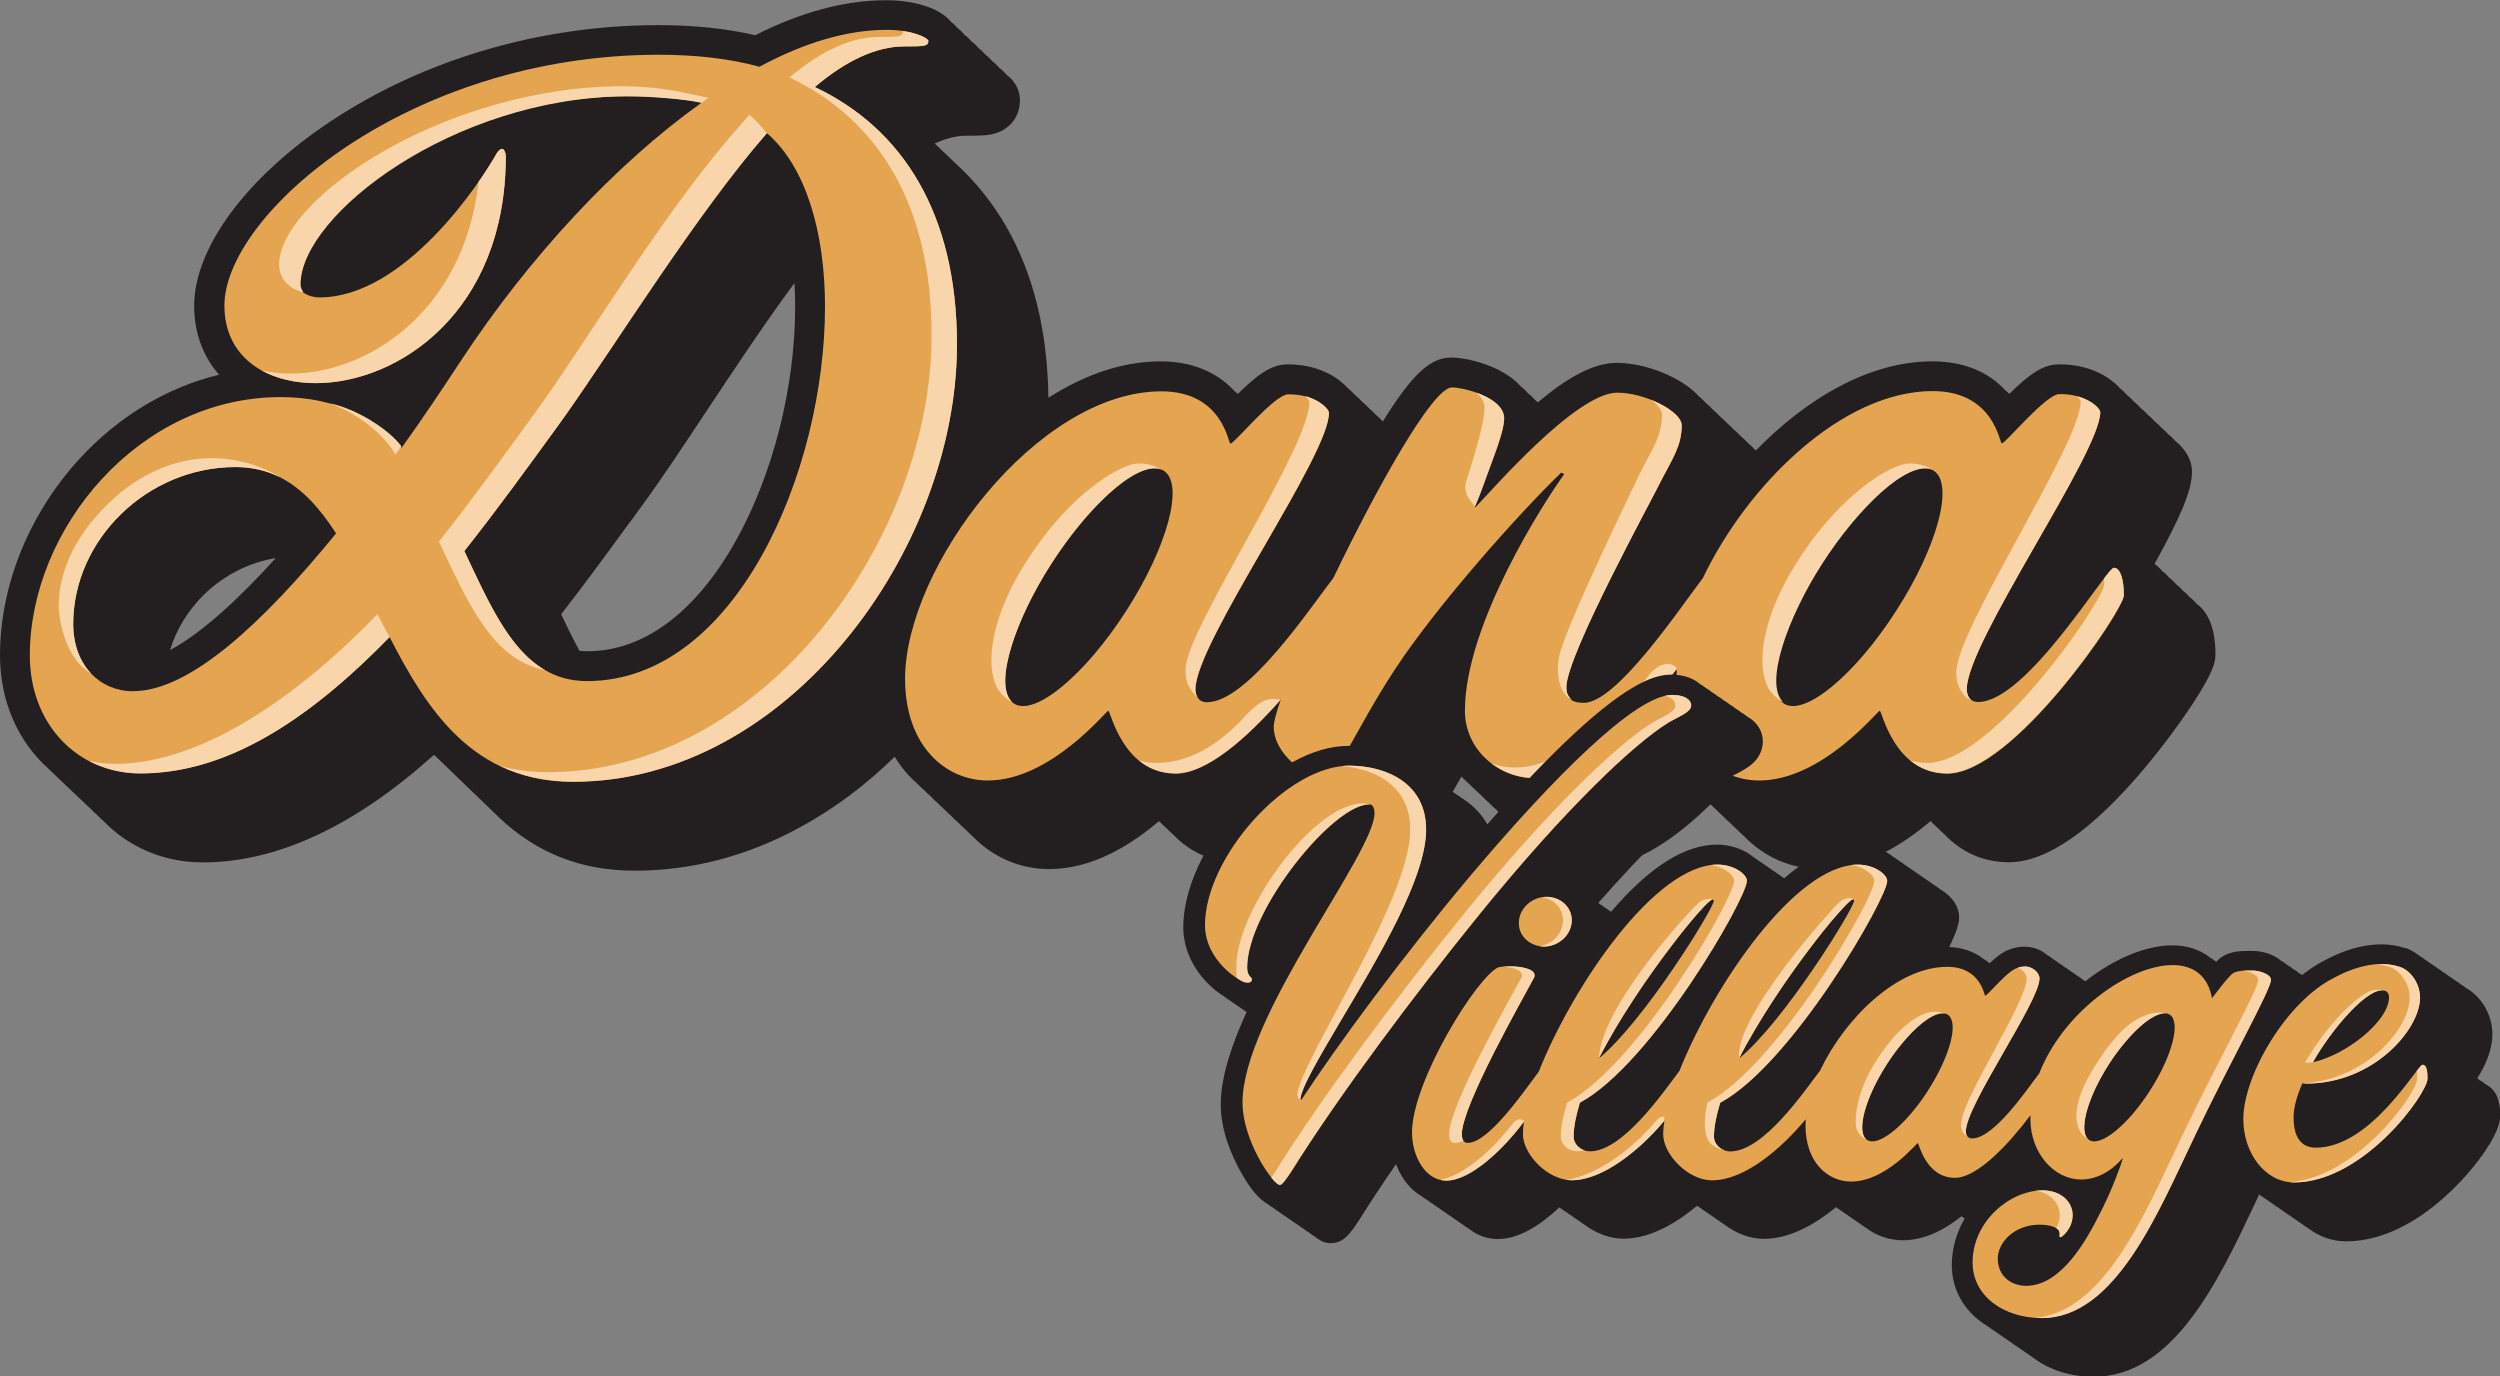
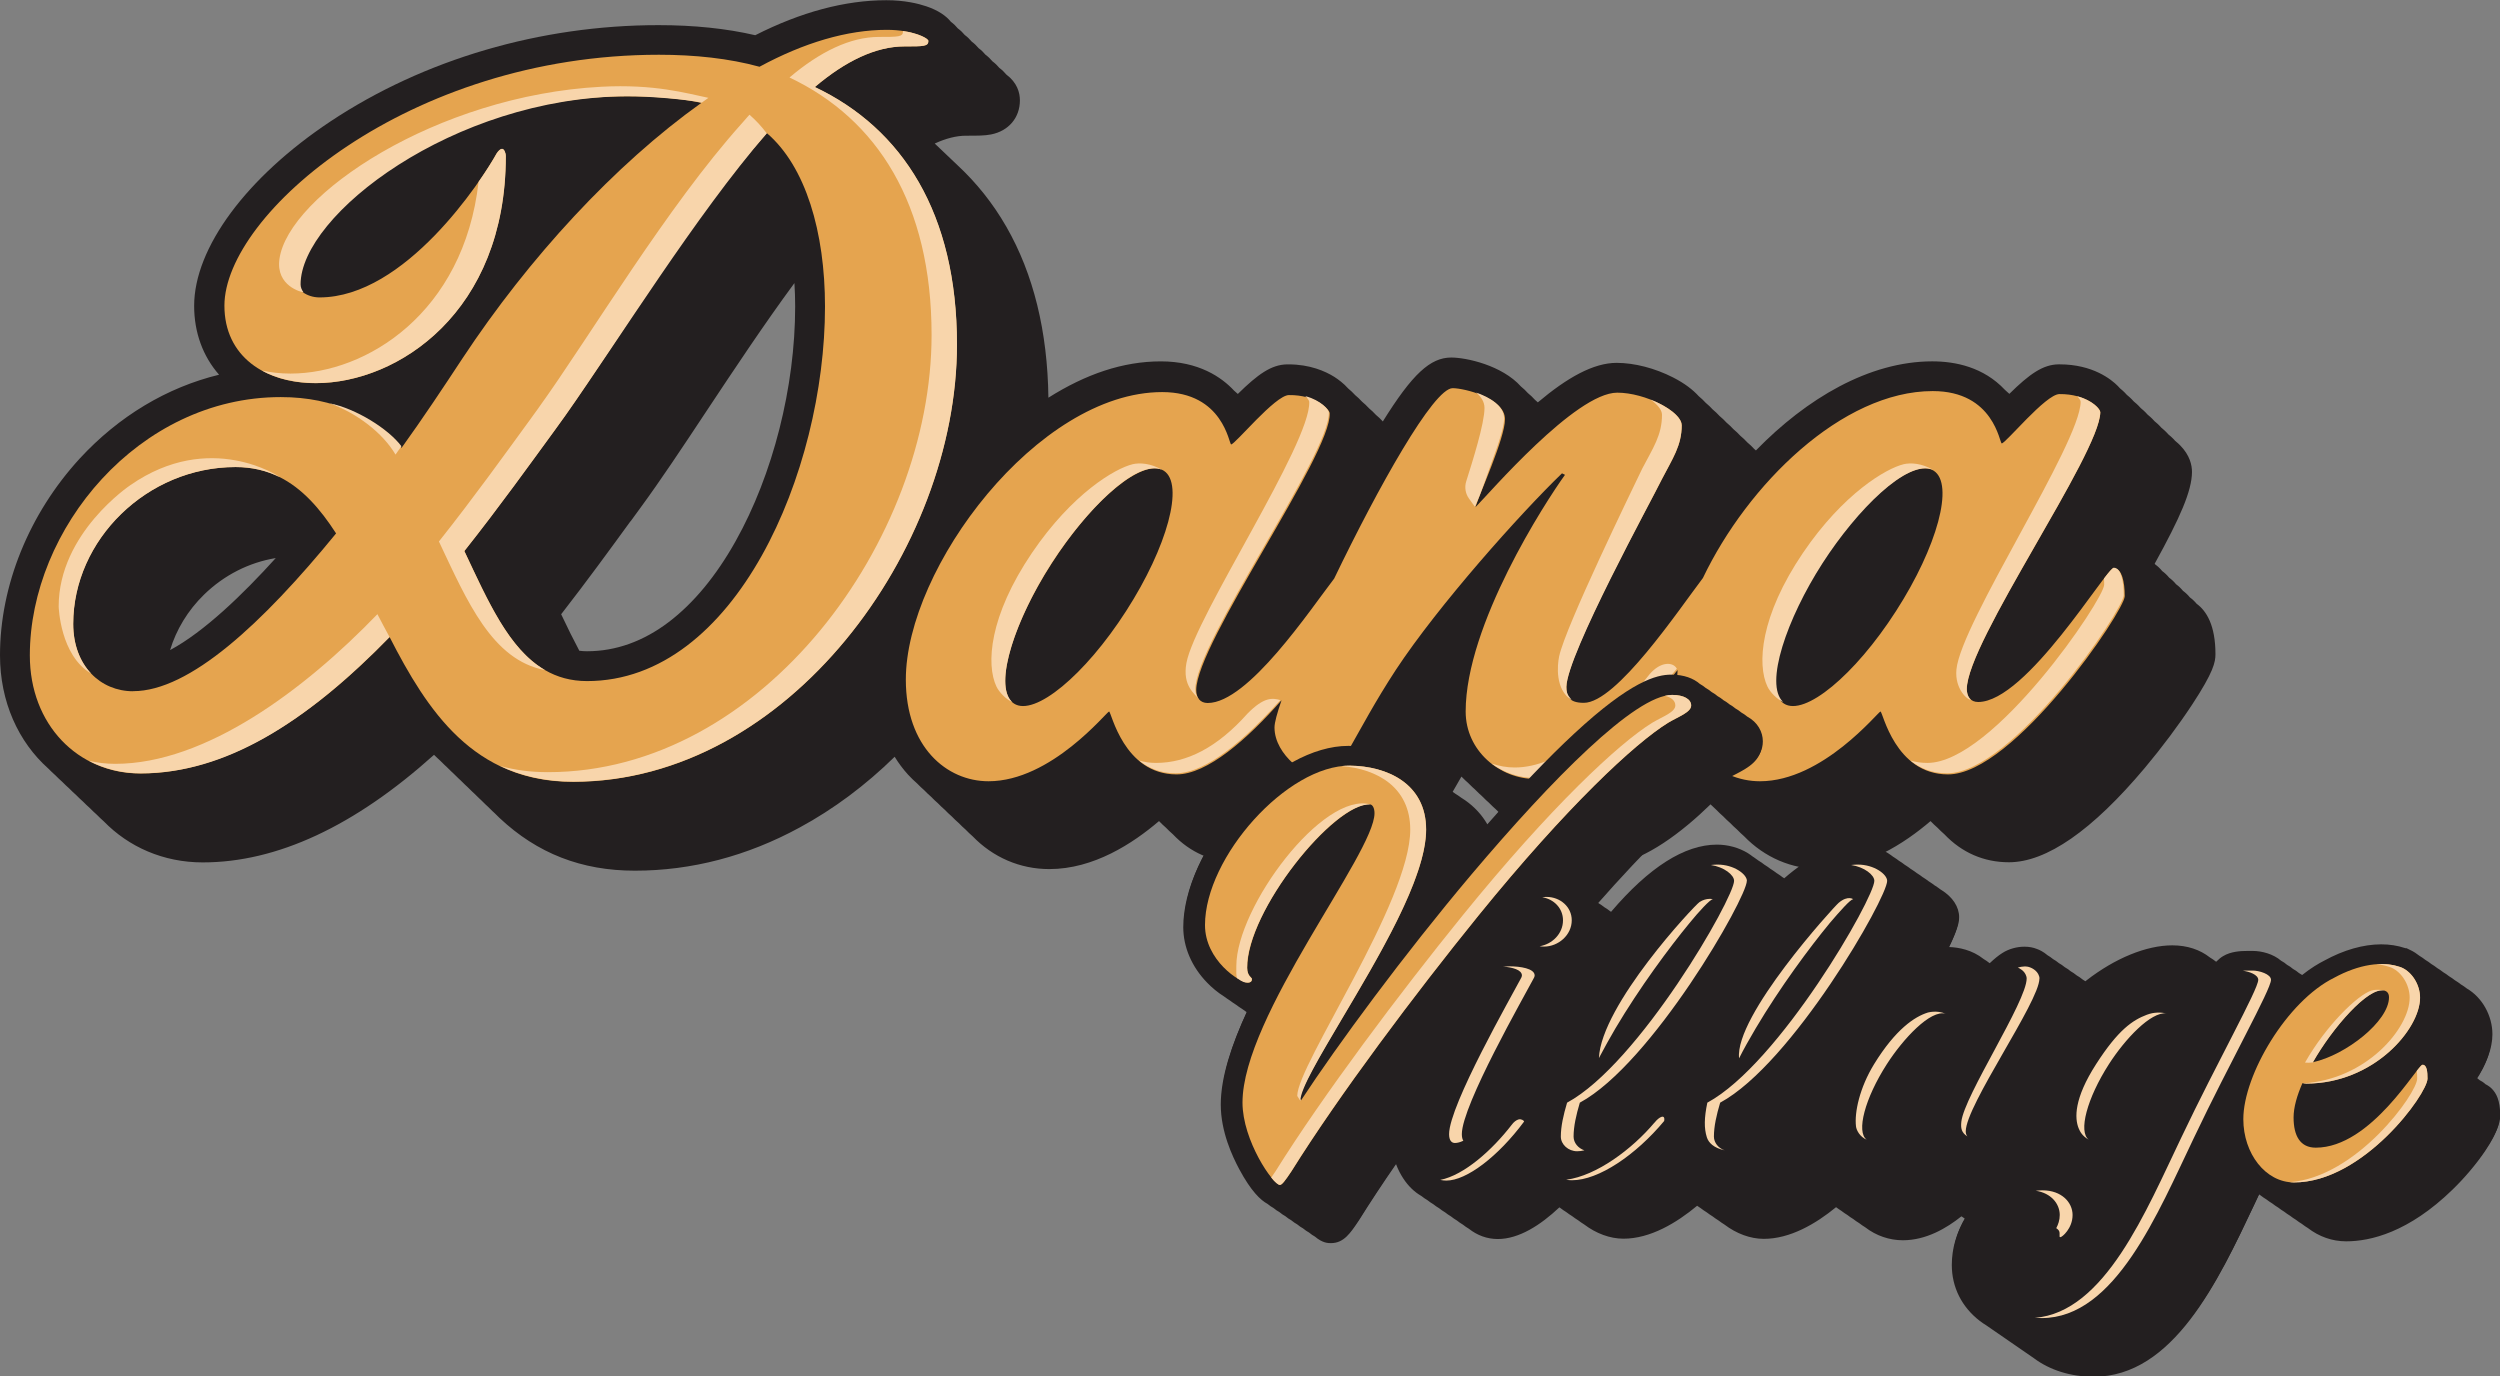
<svg xmlns="http://www.w3.org/2000/svg" id="logos" viewBox="0 0 300 165.16">
  <rect x="0" y="0" width="300" height="165.16" fill="#808080" stroke="none" />
  <defs>
    <style>.cls-1{fill:#f8d5ab;}.cls-1,.cls-2,.cls-3,.cls-4,.cls-5{stroke-width:0px;}.cls-2{fill:#231f20;}.cls-3{fill:#9f5625;}.cls-4{fill:#fff;}.cls-5{fill:#e5a44f;}</style>
  </defs>
  <path class="cls-2" d="m263.62,72.48c-.26-.32-.54-.58-.83-.79-.26-.32-.54-.58-.83-.79-.26-.32-.54-.58-.83-.79-.26-.32-.54-.58-.83-.79-.26-.32-.54-.58-.83-.79-.26-.32-.54-.58-.83-.79-.03-.03-.05-.06-.08-.09,3.07-5.57,4.46-8.73,4.48-11.01,0-.79-.23-1.99-1.43-3.21-.14-.14-.33-.32-.58-.52-.08-.09-.16-.18-.25-.27-.14-.14-.33-.32-.58-.52-.08-.09-.16-.18-.25-.27-.14-.14-.33-.32-.58-.52-.08-.09-.16-.18-.25-.27-.14-.14-.33-.32-.58-.52-.08-.09-.16-.18-.25-.27-.14-.14-.33-.32-.58-.52-.08-.09-.16-.18-.25-.27-.14-.14-.33-.32-.58-.52-.08-.09-.16-.18-.25-.27-.14-.14-.33-.32-.58-.52-.08-.09-.16-.18-.25-.27-.14-.14-.33-.32-.58-.52-.08-.09-.16-.18-.25-.27-.14-.14-.33-.32-.58-.52-.08-.09-.16-.18-.25-.27-.77-.78-3-2.6-6.99-2.6h-.1c-1.89.01-3.51,1.16-5.93,3.54-.17-.17-.35-.33-.53-.48-2.56-2.73-5.94-3.42-8.72-3.42-7.57,0-15.1,4.47-21.16,10.69-.07-.06-.15-.13-.22-.19-.24-.26-.51-.53-.83-.79-.24-.26-.51-.53-.83-.79-.24-.26-.51-.53-.83-.79-.24-.26-.51-.53-.83-.79-.24-.26-.51-.53-.83-.79-.24-.26-.51-.53-.83-.79-.24-.26-.51-.53-.83-.79-.24-.26-.51-.53-.83-.79-.69-.76-1.68-1.54-3.1-2.26-2.16-1.1-4.62-1.74-6.76-1.74-2.76,0-5.89,1.74-9.45,4.74-.12-.11-.24-.21-.36-.32-.25-.28-.53-.55-.83-.79-.25-.28-.53-.55-.83-.79-2.28-2.55-6.56-3.48-8.37-3.48-2.51,0-4.66,1.97-8.21,7.67,0,0,0,0,0,0-.27-.3-.55-.56-.83-.79-.27-.3-.55-.56-.83-.79-.27-.3-.55-.56-.83-.79-.27-.3-.55-.56-.83-.79-.27-.3-.55-.56-.83-.79-.55-.62-1.19-1.09-1.67-1.4-1.09-.68-2.93-1.5-5.51-1.5-.05,0-.11,0-.16,0-1.88.03-3.49,1.17-5.91,3.55-.14-.13-.29-.27-.45-.4-1.5-1.61-4.24-3.51-8.79-3.51s-9.01,1.53-13.49,4.36c-.1-7.95-1.79-14.85-5.05-20.52-1.61-2.8-3.58-5.27-5.88-7.4-.27-.27-.55-.53-.83-.79-.27-.27-.55-.53-.83-.79-.27-.27-.55-.53-.83-.79-.07-.07-.15-.14-.22-.21,1.34-.62,2.61-.94,3.76-.94,1.39,0,2.22,0,2.99-.15,2.11-.41,3.47-2.01,3.47-4.09,0-.94-.33-2.13-1.64-3.11-.22-.27-.49-.54-.83-.79-.22-.27-.49-.54-.83-.79-.22-.27-.49-.54-.83-.79-.22-.27-.49-.54-.83-.79-.22-.27-.49-.54-.83-.79-.22-.27-.49-.54-.83-.79-.22-.27-.49-.54-.83-.79-.22-.27-.49-.54-.83-.79-.56-.7-1.48-1.36-2.95-1.86-.98-.33-2.61-.73-4.8-.73-4.94,0-10.23,1.41-15.73,4.2-3.47-.81-7.37-1.21-11.61-1.21-14.16,0-28.13,4.1-39.34,11.54-10.1,6.71-16.38,15.19-16.38,22.15,0,3.19,1.05,6.05,2.99,8.26-6.25,1.52-12.03,4.97-16.74,10.08C3.5,61.65,0,70.25,0,78.63c0,5.59,2.21,10.41,5.81,13.61.27.27.54.54.83.79.27.27.54.54.83.79.27.27.54.54.83.79.27.27.54.54.83.79.27.27.54.54.83.79.27.27.54.54.83.79.27.27.54.54.83.79.27.27.54.54.83.79,3,3.08,7.16,4.93,11.88,4.93,8.9,0,18.22-4.34,27.75-12.91.15.15.31.3.47.45.08.08.17.16.25.23.19.19.38.37.57.56.08.08.17.16.25.23.19.19.38.37.57.56.08.08.17.16.25.23.19.19.38.37.57.56.08.08.17.16.25.23.19.19.38.37.57.56.08.08.17.16.25.23.19.19.38.37.57.56.08.08.17.16.25.23.19.19.38.37.57.56.08.08.17.16.25.23.19.19.38.37.57.56.08.08.17.16.25.23.19.19.38.37.57.56.08.08.17.16.25.23.19.19.38.37.57.56,4.54,4.27,9.85,6.34,16.25,6.34,6.8,0,13.46-1.74,19.78-5.18,4.08-2.21,7.9-5.06,11.4-8.49.47.77,1,1.48,1.6,2.14.35.38.72.74,1.1,1.07.27.28.54.54.83.79.27.28.54.54.83.79.27.28.54.54.83.79.27.28.54.54.83.79.27.28.54.54.83.79.27.28.54.54.83.79.27.28.54.54.83.79.27.28.54.54.83.79,2.46,2.55,5.71,3.95,9.21,3.95,5.35,0,10.04-3.09,13.17-5.76,0,0,0,0,0,0,.27.28.54.54.83.79.27.28.54.54.83.79,2.09,2.2,4.74,3.36,7.74,3.36,2.82,0,5.94-1.42,9.42-4.31.16.16.33.32.5.48.05.04.09.08.14.12.22.23.45.45.69.67.05.04.09.08.14.12.22.23.45.45.69.67,1.88,1.69,4.12,2.7,5.99,2.7,2.64,0,4.23-2.21,4.75-2.94.79-1.1,1.58-2.52,2.59-4.31.58-1.04,1.24-2.21,1.98-3.48.16.17.33.33.5.49.08.08.17.15.26.23.18.19.37.38.57.56.08.08.17.15.26.23.18.19.37.38.57.56.08.08.17.15.26.23.18.19.37.38.57.56.08.08.17.15.26.23.18.19.37.38.57.56.08.08.17.15.26.23.18.19.37.38.57.56.08.08.17.15.26.23.18.19.37.38.57.56.08.08.17.15.26.23.18.19.37.38.57.56.08.08.17.15.26.23.18.19.37.38.57.56.08.08.17.15.26.23.18.19.37.38.57.56,2.23,2.05,5.22,3.22,8.21,3.22,3.32,0,6.92-1.65,11.01-5.05.94-.78,1.84-1.6,2.7-2.44.23.23.46.45.7.66.27.28.54.54.83.79.27.28.54.54.83.79.27.28.54.54.83.79.27.28.54.54.83.79,2.46,2.55,5.71,3.95,9.21,3.95,5.34,0,10.04-3.09,13.17-5.76,0,0,0,0,0,0,.27.28.54.54.83.79.27.28.54.54.83.79,2.09,2.2,4.74,3.36,7.74,3.36,4.51,0,10-3.81,16.31-11.32,2.03-2.42,4.05-5.12,5.69-7.61,2.57-3.92,2.79-5.09,2.79-6.04,0-3.48-1.09-5.2-2.26-6.05Zm-230.53-5.51c-3.89,4.3-8.57,8.84-12.68,11.04.74-2.45,2.13-4.76,4.07-6.65,2.41-2.35,5.4-3.86,8.6-4.39Zm42.58-4.41c.43-.59.84-1.16,1.24-1.7,2.36-3.22,5.02-7.22,7.83-11.47,3.32-5,6.91-10.42,10.59-15.42.06.92.09,1.85.09,2.81,0,9.66-2.67,20.18-7.14,28.15-2.34,4.18-5.04,7.44-8.02,9.71-3.07,2.33-6.37,3.51-9.82,3.51-.32,0-.62-.02-.92-.06-.7-1.31-1.42-2.77-2.18-4.38,3.11-4,5.86-7.78,8.32-11.16Z" />
  <path class="cls-5" d="m97.78,10.44c3.65-3.1,7.31-4.87,10.74-4.87,2.32,0,2.88,0,2.88-.66,0-.33-1.88-1.33-4.98-1.33-4.76,0-9.96,1.55-15.28,4.43-3.65-1-7.75-1.44-12.07-1.44-30.11,0-52.14,19.15-52.14,30.11,0,6.09,4.87,9.3,10.96,9.3,9.85,0,22.8-8.52,22.8-27.23,0-.44-.22-.88-.44-.88s-.44.22-.66.55c-1.77,3.21-10.96,17.27-21.25,17.27-1.55,0-2.88-1-2.88-2.1,0-8.3,18.93-22.03,39.74-22.03,3.32,0,6.31.22,8.97.78-10.41,7.42-20.7,18.6-28.67,30.66-2.33,3.54-4.76,7.2-7.31,10.74-3.43-3.65-7.97-6.09-14.5-6.09-17.05,0-30.11,15.83-30.11,31,0,8.3,5.76,14.17,13.28,14.17,10.85,0,21.14-7.31,29.89-16.38,4.54,8.86,10.07,17.38,22.03,17.38,25.79,0,46.05-27.9,46.05-52.47,0-15.72-6.53-25.9-17.05-30.89ZM15.98,82.95c-1.97,0-3.75-.76-5.05-2.13-1.33-1.4-2.15-3.44-2.15-5.96,0-10.07,8.86-18.82,19.48-18.82,1.99,0,3.72.43,5.26,1.19,2.75,1.37,4.89,3.8,6.81,6.78-8.86,10.85-17.6,18.93-24.35,18.93Zm54.46-1.22c-7.75,0-10.96-7.64-14.72-15.61,4.21-5.31,7.86-10.41,10.85-14.5,6.75-9.19,16.05-25.13,25.46-35.64,4.65,3.99,6.97,11.85,6.97,20.81,0,19.82-10.74,44.94-28.56,44.94Z" />
-   <path class="cls-5" d="m253.67,68.13c-.91,0-10.47,16.11-16.29,16.11-.91,0-1.36-.64-1.36-1.55,0-5.64,15.96-28.22,16.02-33.22,0-.5-1.66-2.21-4.91-2.18-1.64.01-6.46,5.92-6.92,5.92-.27,0-.91-6.28-8.28-6.28-10.86,0-22.21,11.19-27.58,22.43-2.94,3.87-10.38,14.98-14.29,14.98-1.82,0-2.09-.82-2.09-1.91,0-3.91,10.28-22.48,11.47-24.94,1.27-2.46,2.37-4.01,2.37-6.46,0-1.64-4.37-3.91-7.74-3.91-5.01,0-15.38,12.11-17.02,13.75l-.09-.09c.46-1.55,3.55-8.28,3.55-10.56,0-2.55-4.92-3.73-6.28-3.73-2.29,0-8.93,11.87-14.22,22.85-2.87,3.72-10.32,14.93-15.18,14.93-.91,0-1.37-.64-1.37-1.55,0-5.64,16.21-28.22,16.02-33.22-.01-.39-1.6-2.23-4.91-2.18-1.64.02-6.46,5.92-6.92,5.92-.27,0-.91-6.28-8.28-6.28-14.93,0-30.76,21.12-30.76,34.5,0,8.1,4.91,12.2,9.92,12.2,7.55,0,14.2-8.37,14.47-8.37s1.73,7.55,8.1,7.55c3.67,0,8.48-4.21,12.6-8.91-.54,1.55-.85,2.7-.85,3.27,0,3.37,4,6.1,5.83,6.1,1.91,0,3.73-5.37,8.74-13.02,5.1-7.74,14.93-18.75,19.93-23.57l.36.18c-2.37,3.28-11.92,18.02-11.92,28.4,0,4.73,4.1,8.1,8.37,8.1,5.3,0,12.27-6.91,17.06-13.08-.03.39-.04.78-.04,1.15,0,8.1,4.91,12.2,9.92,12.2,7.55,0,14.2-8.37,14.47-8.37s1.73,7.55,8.1,7.55c7.92,0,21.21-19.66,21.21-21.39s-.36-3.28-1.18-3.28Zm-118.54,5.2c-4.96,7.72-10.99,12.69-13.45,11.1-2.47-1.59-.44-9.13,4.53-16.84,4.96-7.72,10.99-12.68,13.45-11.1,2.47,1.59.44,9.13-4.53,16.84Zm92.39,0c-4.96,7.72-10.99,12.69-13.45,11.1-2.46-1.59-.44-9.13,4.53-16.84,4.97-7.72,10.99-12.68,13.45-11.1,2.47,1.59.44,9.13-4.53,16.84Z" />
+   <path class="cls-5" d="m253.67,68.13c-.91,0-10.47,16.11-16.29,16.11-.91,0-1.36-.64-1.36-1.55,0-5.64,15.96-28.22,16.02-33.22,0-.5-1.66-2.21-4.91-2.18-1.64.01-6.46,5.92-6.92,5.92-.27,0-.91-6.28-8.28-6.28-10.86,0-22.21,11.19-27.58,22.43-2.94,3.87-10.38,14.98-14.29,14.98-1.82,0-2.09-.82-2.09-1.91,0-3.91,10.28-22.48,11.47-24.94,1.27-2.46,2.37-4.01,2.37-6.46,0-1.64-4.37-3.91-7.74-3.91-5.01,0-15.38,12.11-17.02,13.75c.46-1.55,3.55-8.28,3.55-10.56,0-2.55-4.92-3.73-6.28-3.73-2.29,0-8.93,11.87-14.22,22.85-2.87,3.72-10.32,14.93-15.18,14.93-.91,0-1.37-.64-1.37-1.55,0-5.64,16.21-28.22,16.02-33.22-.01-.39-1.6-2.23-4.91-2.18-1.64.02-6.46,5.92-6.92,5.92-.27,0-.91-6.28-8.28-6.28-14.93,0-30.76,21.12-30.76,34.5,0,8.1,4.91,12.2,9.92,12.2,7.55,0,14.2-8.37,14.47-8.37s1.73,7.55,8.1,7.55c3.67,0,8.48-4.21,12.6-8.91-.54,1.55-.85,2.7-.85,3.27,0,3.37,4,6.1,5.83,6.1,1.91,0,3.73-5.37,8.74-13.02,5.1-7.74,14.93-18.75,19.93-23.57l.36.18c-2.37,3.28-11.92,18.02-11.92,28.4,0,4.73,4.1,8.1,8.37,8.1,5.3,0,12.27-6.91,17.06-13.08-.03.39-.04.78-.04,1.15,0,8.1,4.91,12.2,9.92,12.2,7.55,0,14.2-8.37,14.47-8.37s1.73,7.55,8.1,7.55c7.92,0,21.21-19.66,21.21-21.39s-.36-3.28-1.18-3.28Zm-118.54,5.2c-4.96,7.72-10.99,12.69-13.45,11.1-2.47-1.59-.44-9.13,4.53-16.84,4.96-7.72,10.99-12.68,13.45-11.1,2.47,1.59.44,9.13-4.53,16.84Zm92.39,0c-4.96,7.72-10.99,12.69-13.45,11.1-2.46-1.59-.44-9.13,4.53-16.84,4.97-7.72,10.99-12.68,13.45-11.1,2.47,1.59.44,9.13-4.53,16.84Z" />
  <path class="cls-1" d="m89.93,13.77c-.31.35-.63.71-.94,1.07-8.7,10.06-17.99,25.21-24.5,34.3-.33.46-.65.91-.97,1.34-2.99,4.1-6.64,9.19-10.85,14.5,3.42,7.24,6.38,14.21,12.71,15.42-4.34-2.53-6.85-8.31-9.67-14.28,4.21-5.31,7.86-10.41,10.85-14.5.41-.55.83-1.14,1.26-1.75,6.49-9.13,15.67-24.02,24.19-33.87-.63-.84-1.33-1.59-2.08-2.24Zm-.94,1.07s0,0,0,0c-8.97,10.02-17.84,24.97-24.49,34.31-.33.46-.65.91-.97,1.34-2.99,4.1-6.64,9.19-10.85,14.5,3.42,7.24,6.38,14.21,12.71,15.42-4.34-2.53-6.85-8.31-9.67-14.28,4.21-5.31,7.86-10.41,10.85-14.5.41-.55.83-1.14,1.26-1.75,6.38-9.02,14.73-22.96,23.24-32.8-.63-.84-1.32-1.59-2.08-2.23Zm8.8-4.4c3.65-3.1,7.31-4.87,10.74-4.87,2.32,0,2.88,0,2.88-.66,0-.26-1.12-.91-3.06-1.19,0,.02.01.03.01.05,0,.66-.55.66-2.88.66-3.43,0-7.09,1.77-10.74,4.87,10.52,4.98,17.05,15.17,17.05,30.89,0,24.57-20.26,52.47-46.05,52.47-2.1,0-4-.26-5.73-.75,2.49,1.19,5.37,1.89,8.78,1.89,25.79,0,46.05-27.9,46.05-52.47,0-15.72-6.53-25.9-17.05-30.89Zm-8.8,4.4s0,0,0,0c-8.97,10.02-17.84,24.97-24.49,34.31-.33.46-.65.91-.97,1.34-2.99,4.1-6.64,9.19-10.85,14.5,3.42,7.24,6.38,14.21,12.71,15.42-4.34-2.53-6.85-8.31-9.67-14.28,4.21-5.31,7.86-10.41,10.85-14.5.41-.55.83-1.14,1.26-1.75,6.38-9.02,14.73-22.96,23.24-32.8-.63-.84-1.32-1.59-2.08-2.23Zm0,0s0,0,0,0c-8.97,10.02-17.84,24.97-24.49,34.31-.33.46-.65.91-.97,1.34-2.99,4.1-6.64,9.19-10.85,14.5,3.42,7.24,6.38,14.21,12.71,15.42-4.34-2.53-6.85-8.31-9.67-14.28,4.21-5.31,7.86-10.41,10.85-14.5.41-.55.83-1.14,1.26-1.75,6.38-9.02,14.73-22.96,23.24-32.8-.63-.84-1.32-1.59-2.08-2.23Zm0,0s0,0,0,0c-8.97,10.02-17.84,24.97-24.49,34.31-.33.46-.65.91-.97,1.34-2.99,4.1-6.64,9.19-10.85,14.5,3.42,7.24,6.38,14.21,12.71,15.42-4.34-2.53-6.85-8.31-9.67-14.28,4.21-5.31,7.86-10.41,10.85-14.5.41-.55.83-1.14,1.26-1.75,6.38-9.02,14.73-22.96,23.24-32.8-.63-.84-1.32-1.59-2.08-2.23Zm-16.83-4.43c-19.75,1.04-37.59,13.01-38.63,20.69-.44,3.25,2.71,3.98,2.88,3.97-.21-.29-.34-.61-.34-.95,0-8.3,18.32-22.43,39.13-22.57,2.5-.02,7.27.38,9.01.77.27-.19.53-.39.8-.58-2.66-.55-6.47-1.67-12.86-1.33Zm-11.9,7.45c-.22,0-.44.22-.66.55-.39.7-1.13,1.93-2.17,3.41-1.79,15.77-13.5,23.01-22.57,23.01-1.2,0-2.36-.13-3.44-.37,1.81,1,4.05,1.51,6.48,1.51,9.85,0,22.8-8.52,22.8-27.23,0-.44-.22-.88-.44-.88Zm-20.73,30.53c3.26,1.15,6.42,3.57,7.93,6.16.24-.33.48-.66.71-1-1.58-2.11-5.48-4.53-8.64-5.16Zm5.76,25.31c-8.75,9.08-20.62,17.96-31.47,17.96-1.1,0-2.16-.13-3.17-.37,1.84.97,3.95,1.51,6.22,1.51,10.2,0,19.76-6.03,29.88-16.35-.5-.91-.98-1.83-1.46-2.75Z" />
  <path class="cls-1" d="m253.67,68.13c-.16,0-.58.49-1.19,1.29.02.24.02.49.02.74,0,1.73-13.29,21.39-21.21,21.39-.74,0-1.42-.1-2.04-.29,1.11.9,2.54,1.54,4.39,1.54,7.92,0,21.21-19.66,21.21-21.39s-.36-3.28-1.18-3.28Zm-1.64-18.66c0-.37-.93-1.43-2.77-1.92.28.28.42.53.42.67-.06,5.01-14.38,26.51-14.91,32.13-.22,2.36,1.39,3.7,1.73,3.61-.49-.41-.49-1.21-.49-1.27,0-5.64,15.96-28.22,16.02-33.22Zm-50.24,1.55c0-1.01-1.66-2.26-3.72-3.07.84.6,1.37,1.25,1.37,1.82,0,2.46-1.09,4-2.37,6.46-1.18,2.46-9.2,18.93-9.97,22.52-.23,1.07-.49,4.01,1.47,5.24-.03-.2-.64-.51-.61-1.57.11-3.91,10.28-22.48,11.47-24.94,1.27-2.46,2.37-4.01,2.37-6.46Zm-3.84,29.89c-4.79,6.16-10.87,11.19-16.18,11.19-.95,0-1.89-.17-2.78-.48,1.47,1.1,3.28,1.73,5.13,1.73,4.54,0,10.21-4.67,17.1-13.11-.46-.84-1.95-.88-3.27.67Zm-20.83-33.82c.61.51,1.02,1.13,1.02,1.86,0,1.89-1.44,6.42-2.19,8.8-.23.72-.1,1.5.35,2.11l.69.95c.83-1.84,1.4-3.69,2.28-6.07.67-1.82,1.22-3.57,1.22-4.53,0-1.5-1.69-2.52-3.37-3.11Zm-17.66,2.38c0-.29-.93-1.43-2.83-1.94.32.3.47.56.48.69.19,5-13.72,25.8-14.74,31.34-.5,2.75,1.01,3.7,1.52,4.36,0-.05-.45-.37-.45-1.23.02-5.64,16.21-28.22,16.02-33.22Zm-9.76,36.16c-3.65,4.1-7.31,5.92-10.97,5.92-.75,0-1.42-.1-2.04-.29,1.11.9,2.54,1.54,4.39,1.54,2.79,0,6.87-2.4,12.56-8.79-.94-.25-1.93-.42-3.94,1.62Zm-13.79-29.92c-2.08.5-7.23,3.5-12.07,10.63-5.15,7.6-5.52,13.4-4.27,16.04.32.68,1.15,1.54,1.89,1.86-2.29-2.11.45-10.02,4.72-16.65,4.11-6.38,10.2-12.52,13.27-11.21-1.37-.79-2.68-.88-3.56-.67Z" />
  <path class="cls-1" d="m33.54,57.24h-.01c-1.54-.76-3.27-1.19-5.26-1.19-10.63,0-19.48,8.74-19.48,18.82,0,2.52.82,4.56,2.15,5.96-3.74-2.17-3.9-8.05-3.9-8.05,0-8.83,8.6-14.56,8.6-14.56,9.59-6.66,17.92-.98,17.92-.98Z" />
  <path class="cls-1" d="m228.43,55.71c-2.08.5-7.23,3.5-12.07,10.63-5.15,7.6-5.52,13.4-4.27,16.04.32.68,1.15,1.54,1.89,1.86-2.29-2.11.45-10.02,4.72-16.65,4.11-6.38,10.2-12.52,13.27-11.21-1.37-.79-2.68-.88-3.56-.67Z" />
  <path class="cls-2" d="m299.71,132.41c-.27-1.07-.9-1.7-1.58-2.03-.22-.21-.46-.37-.71-.49-.1-.09-.2-.18-.31-.26,1.18-1.75,1.86-3.6,1.86-5.24,0-2.24-1.24-4.43-3.07-5.49-.22-.18-.46-.34-.71-.49-.22-.18-.46-.34-.71-.49-.22-.18-.46-.34-.71-.49-.22-.18-.46-.34-.71-.49-.22-.18-.46-.34-.71-.49-.22-.18-.46-.34-.71-.49-.22-.18-.46-.34-.71-.49-.22-.18-.46-.34-.71-.49-.34-.27-.7-.51-1.09-.69l-.47-.23h-.13s-.04-.01-.07-.02c-.87-.29-1.82-.44-2.83-.44-2.14,0-4.5.67-6.83,1.95h0c-.69.35-1.61.89-2.66,1.73-.13-.09-.26-.17-.39-.24-.21-.19-.45-.35-.71-.49-.21-.19-.45-.35-.71-.49-.21-.19-.45-.35-.71-.49-.94-.81-2.31-1.18-3.42-1.18h-.6c-.89,0-2.02.07-2.94.62-.26.15-.52.36-.84.68,0,0-.02,0-.03-.02-.22-.18-.46-.34-.71-.49-1.19-.94-2.73-1.46-4.52-1.46-3.11,0-6.87,1.54-10.32,4.22-.04.03-.07.06-.11.09-.12-.08-.23-.15-.33-.21-.25-.21-.49-.37-.71-.49-.25-.21-.49-.37-.71-.49-.25-.21-.49-.37-.71-.49-.25-.21-.49-.37-.71-.49-.25-.21-.49-.37-.71-.49-.23-.19-.46-.35-.66-.46-.5-.43-1-.66-1.26-.75-.46-.19-.97-.28-1.52-.28-.92,0-1.9.28-2.63.75-.49.3-1.01.74-1.53,1.23,0,0-.01,0-.02-.01-.23-.18-.47-.35-.71-.49-1.38-1.1-2.98-1.4-4.16-1.44,1.22-2.48,1.22-3.18,1.22-3.58,0-1.24-.78-2.43-2.14-3.27-.03-.02-.07-.04-.1-.06-.19-.15-.39-.29-.61-.43-.03-.02-.07-.04-.1-.06-.19-.15-.39-.29-.61-.43-.03-.02-.07-.04-.1-.06-.19-.15-.39-.29-.61-.43-.03-.02-.07-.04-.1-.06-.19-.15-.39-.29-.61-.43-.03-.02-.07-.04-.1-.06-.19-.15-.39-.29-.61-.43-.03-.02-.07-.04-.1-.06-.19-.15-.39-.29-.61-.43-.03-.02-.07-.04-.1-.06-.19-.15-.39-.29-.61-.43-.03-.02-.07-.04-.1-.06-.19-.15-.39-.29-.61-.43-.03-.02-.07-.04-.1-.06-.19-.15-.39-.29-.61-.43-1.07-.66-2.39-1.02-3.71-1.02-2.74,0-5.67,1.35-8.75,4.03-.04-.03-.08-.05-.12-.08-.03-.02-.07-.04-.1-.06-.19-.15-.39-.29-.61-.43-.03-.02-.07-.04-.1-.06-.19-.15-.39-.29-.61-.43-.03-.02-.07-.04-.1-.06-.19-.15-.39-.29-.61-.43-.03-.02-.07-.04-.1-.06-.19-.15-.39-.29-.61-.43-.03-.02-.07-.04-.1-.06-.19-.15-.39-.29-.6-.43-.03-.02-.07-.04-.1-.06-.19-.15-.39-.29-.61-.43-1.07-.66-2.39-1.02-3.71-1.02-3.88,0-8.14,2.71-12.7,8.06-.03-.02-.07-.04-.1-.06-.22-.18-.46-.34-.71-.49-.22-.18-.46-.34-.71-.49-.03-.03-.07-.05-.1-.08,5.65-6.41,11.86-12.73,15.92-15.25.26-.16.57-.32.87-.47,1.28-.67,3.04-1.59,3.04-3.61,0-1.12-.6-2.29-1.88-2.98-.21-.18-.44-.34-.71-.49-.21-.18-.44-.34-.71-.49-.21-.18-.44-.34-.71-.49-.21-.18-.44-.34-.71-.49-.21-.18-.44-.34-.71-.49-.21-.18-.44-.34-.71-.49-.21-.18-.44-.34-.71-.49-.21-.18-.44-.34-.71-.49-.76-.66-1.89-1.11-3.44-1.11-1.73,0-4.81.74-11.65,7.09-3.04,2.82-6.53,6.47-10.41,10.87-.64-1.12-1.54-2.1-2.67-2.89-.14-.1-.28-.19-.43-.28-.09-.07-.18-.14-.28-.2-.14-.1-.28-.19-.43-.28-.09-.07-.18-.14-.28-.2-.14-.1-.28-.19-.43-.28-.09-.07-.18-.14-.28-.2-.14-.1-.28-.19-.43-.28-.09-.07-.18-.14-.28-.2-.14-.1-.28-.19-.43-.28-.09-.07-.18-.14-.28-.2-.14-.1-.28-.19-.43-.28-.09-.07-.18-.14-.28-.2-.14-.1-.28-.19-.43-.28-.09-.07-.18-.14-.28-.2-.14-.1-.28-.19-.43-.28-.09-.07-.18-.14-.28-.2-.14-.1-.28-.19-.43-.28-.09-.07-.18-.14-.28-.2-1.97-1.38-4.64-2.17-7.53-2.2-.04,0-.08,0-.12,0-4.17,0-9.11,2.72-13.22,7.29-4.03,4.48-6.44,9.78-6.44,14.18,0,2.4,1.02,4.77,2.87,6.67.55.57,1.27,1.18,2.04,1.66.23.17.47.34.71.49.23.17.46.34.71.49.23.17.46.34.71.49.19.14.39.28.58.41-1.86,4.01-3.12,7.83-3.12,11.08s1.39,6.21,2.22,7.76c1.42,2.65,2.57,3.72,3.39,4.16.26.22.49.37.71.49.26.22.49.37.71.49.26.22.49.37.71.49.26.22.49.37.71.49.26.22.49.37.71.49.26.22.49.37.71.49.26.22.49.37.71.49.26.22.49.37.71.49.93.79,1.59.79,1.93.79,1.54,0,2.33-1.19,3.33-2.69l.02-.03.02-.03c1.33-2.13,2.83-4.4,4.44-6.73.23.61.52,1.19.87,1.72.6.92,1.34,1.63,2.18,2.11.23.18.46.35.71.49.23.18.46.35.71.49.23.18.46.35.71.49.23.18.46.35.71.49.23.18.46.35.71.49.23.18.46.35.71.49.23.18.46.35.71.49.23.18.46.35.71.49,1.01.8,2.2,1.24,3.48,1.24,2.53,0,5.12-1.66,7.39-3.8.04.03.08.05.12.08.23.18.47.34.71.49.23.18.47.34.71.49.23.18.47.34.71.49.23.18.47.34.71.49,1.45,1.1,3.12,1.72,4.73,1.72,3.23,0,6.37-1.9,8.84-3.95.14.1.28.2.43.29.23.18.47.34.71.49.23.18.47.34.71.49.23.18.47.34.71.49.23.18.47.34.71.49,1.45,1.1,3.12,1.72,4.73,1.72,3.15,0,6.22-1.79,8.67-3.8.21.16.42.3.64.44.23.18.46.34.71.49.23.18.46.34.71.49.23.18.46.34.71.49.23.18.46.34.71.49,1.34,1.04,2.94,1.57,4.54,1.57,2.8,0,5.26-1.46,7.02-2.87.06.04.12.07.18.11.08.07.17.13.25.19-1.03,1.68-1.58,3.58-1.58,5.54,0,2.66,1.19,5.04,3.36,6.71.25.19.51.37.79.54.23.17.46.33.71.49.23.17.46.33.71.49.23.17.46.33.71.49.23.17.46.33.71.49.23.17.46.33.71.49.23.17.46.33.71.49.23.17.46.33.71.49.23.17.46.33.71.49,1.92,1.45,4.46,2.24,7.18,2.24,9.55,0,14.92-11.4,19.24-20.56.21-.45.42-.89.62-1.32.06.04.11.07.17.11.23.18.46.34.71.49.23.18.46.34.71.49.23.18.46.34.71.49.23.18.46.34.71.49.23.18.46.34.71.49.23.18.46.34.71.49.23.18.46.34.71.49.23.18.46.34.71.49,1.35,1.04,2.93,1.6,4.6,1.6,2.92,0,7.5-1.08,12.77-6.21,1.45-1.41,2.82-3.03,3.86-4.56,1.73-2.55,1.73-3.62,1.73-4.02,0-.51-.02-1.11-.17-1.69Z" />
  <path class="cls-5" d="m200.02,87.03c1.27-.76,2.79-1.27,2.79-2.09,0-.76-.89-1.27-2.28-1.27-4.44,0-14.38,10.07-24.08,21.54-8.17,9.69-16.09,20.46-20.46,27.12l-.19-.38c2.34-6.34,15.21-23.44,15.21-32.12,0-5.54-4.71-7.61-9.12-7.67-7.54-.09-17.42,10.96-17.42,19.13,0,4.24,4.18,6.91,5.13,6.91.44,0,.51-.25.51-.44s-.57-.32-.57-1.33c0-7.03,10.39-19.64,14.64-19.64.44,0,.63.51.63,1.08,0,4.82-15.84,24.33-15.84,34.72,0,4.56,3.67,9.88,4.5,9.88.25,0,.63-.51,1.39-1.65,5.7-9.12,14.83-21.29,22.43-30.67,10.64-13.12,18.75-20.65,22.75-23.13Z" />
  <path class="cls-5" d="m182.13,111.06c0,1.65,1.41,2.81,3.02,2.81,1.72,0,3.33-1.37,3.33-3.16,0-1.65-1.41-2.81-3.02-2.81-1.72,0-3.33,1.37-3.33,3.16Z" />
  <path class="cls-5" d="m270.23,116.75h-.6c-.65,0-1.36.05-1.76.3-.55.3-2.31,2.71-2.56,3.01-.5-2.76-2.31-3.97-4.72-3.97-5.23,0-13.14,5.63-16,12.98-1.76,2.37-5.54,7.82-8.06,7.82-.5,0-.75-.35-.75-.85,0-3.11,8.84-15.57,8.84-18.33,0-.11-.02-.2-.05-.29-.23-.75-1.05-1.03-1.05-1.03-.61-.27-1.56-.06-2.06.28-.56.33-1.35,1.1-2.02,1.8-.67.69-1.23,1.3-1.34,1.3-.15,0-.5-3.47-4.57-3.47-6.02,0-12.3,6.22-15.25,12.45-1.83,2.39-6.77,9.7-10.77,9.7-1.05,0-1.96-.8-1.96-1.76,0-1.21.3-2.56.75-4.07,8.64-4.67,20.04-24.56,20.04-26.62,0-.8-1.56-1.96-3.52-1.96-7.47,0-17.31,14.45-21.42,24.75-1.86,2.44-6.76,9.65-10.73,9.65-1.06,0-1.96-.8-1.96-1.76,0-1.21.3-2.56.75-4.07,8.64-4.67,20.04-24.56,20.04-26.62,0-.8-1.56-1.96-3.52-1.96-7.5,0-17.37,14.55-21.46,24.85-1.79,2.4-6.02,8.55-8.53,8.55-.4,0-.7-.3-.7-1.05,0-3.47,7.53-16.63,8.59-18.64.1-.15.15-.3.15-.4,0-.85-1.76-1.1-3.01-1.1-.6,0-1.1.05-1.31.1-2.56,1.05-10.4,13.71-10.4,19.84,0,2.86,1.61,5.78,4.12,5.78,3.02,0,6.73-3.77,9.32-7.12-.09.56-.13,1.08-.13,1.54,0,2.36,2.91,5.53,5.88,5.53,3.88,0,8.24-3.77,11.1-7.17-.1.6-.15,1.16-.15,1.65,0,2.36,2.91,5.53,5.88,5.53,3.94,0,8.37-3.89,11.23-7.33-.02.25-.03.5-.03.75,0,4.47,2.71,6.73,5.48,6.73,4.17,0,7.84-4.62,7.99-4.62s.95,4.17,4.47,4.17c2.7,0,6.52-4.13,9.05-7.51,0,.16,0,.32,0,.48,0,4.02,2.81,7.23,6.08,7.23,1.66,0,3.42-.75,5.02-2.61-.1.5-1.26,3.82-2.81,6.78-1.51,3.01-4.57,8.59-8.79,8.59-1.81,0-3.42-1.16-3.42-3.27,0-1.91,1.96-4.07,5.02-4.07,1.36,0,2.41.4,2.41,1.01v.4c0,.05,0,.1.1.1.2,0,1.46-1.05,1.46-2.66,0-1.51-1.31-2.96-3.62-2.96-3.92,0-8.39,3.72-8.39,8.64,0,4.07,3.77,6.68,8.29,6.68,8.84,0,13.96-12.66,18.28-21.65,4.27-8.99,9.24-17.78,9.24-18.94,0-.7-1.46-1.11-2.16-1.11Zm-48.02-8.54c.05,0,.15.05.15.15,0,.9-8.39,14.52-13.81,18.94,4.62-8.99,12.91-19.09,13.66-19.09Zm-16.83,0s.15.05.15.15c0,.9-8.39,14.52-13.81,18.94,4.62-8.99,12.91-19.09,13.66-19.09Zm25.85,22.94c-2.67,4.15-5.94,6.81-7.3,5.93-1.36-.87-.3-4.95,2.37-9.1,2.67-4.15,5.94-6.81,7.3-5.94,1.36.88.3,4.95-2.37,9.1Zm26.64,0c-2.67,4.15-5.94,6.81-7.3,5.93-1.36-.87-.3-4.95,2.37-9.1,2.67-4.15,5.94-6.81,7.3-5.94,1.36.88.3,4.95-2.37,9.1Z" />
  <path class="cls-5" d="m290.58,128.05c-.6,0-6.13,9.95-12.81,9.95-1.86,0-2.66-1.41-2.66-3.62,0-1.21.4-2.61,1.06-4.12.15.05.3.05.45.05,8.09,0,13.66-6.53,13.66-10.3,0-1.55-.95-3.04-2.14-3.59,0,0,0,0,0,0-.11-.05-.23-.1-.35-.13-2-.68-4.79-.33-7.83,1.33h0c-5.64,2.79-10.88,11.64-10.88,16.96,0,4.12,2.66,7.59,6.08,7.59,8.34,0,16.02-10.65,16.02-12.46,0-.75-.05-1.66-.6-1.66Zm-4.92-8.94c.6,0,.9.3.9.85,0,2.86-5.17,6.93-9.14,7.79,2.51-4.42,6.48-8.64,8.24-8.64Z" />
  <path class="cls-3" d="m149.52,116.43c.02,1.01.57,1.14.57,1.33s-.06.44-.51.44c-.31,0-.52,0-1.25-.53-.14-.18-.1-.95-.1-1.46,0-7.03,10.38-21.01,16.13-19.38-4.43-.36-14.96,12.95-14.84,19.6Z" />
  <path class="cls-3" d="m160.94,92.2c.32-.03.63-.05.94-.04,4.42.05,9.12,2.13,9.12,7.67,0,5.82-5.78,15.42-10.29,23.03-2.27,3.87-4.87,8.16-4.79,9.54l-.38-.61c0-3.75,13.56-23.27,13.56-31.95,0-5.14-4.05-7.29-8.16-7.62Z" />
  <path class="cls-3" d="m202.81,84.94c0,.82-1.52,1.33-2.79,2.09-3.99,2.47-12.1,10.01-22.75,23.13-7.6,9.38-16.73,21.54-22.43,30.67-.76,1.14-1.14,1.65-1.39,1.65-.2,0-.58-.32-1.03-.88.15-.21.32-.47.52-.77,5.7-9.12,14.83-21.29,22.43-30.67,10.64-13.12,18.75-20.65,22.75-23.13,1.27-.76,2.79-1.27,2.79-2.09,0-.55-.46-.97-1.25-1.15.31-.07.6-.11.87-.11,1.39,0,2.28.51,2.28,1.27Z" />
-   <path class="cls-3" d="m188.48,110.71c0,1.78-1.61,3.16-3.33,3.16-.18,0-.35-.01-.53-.04,1.51-.24,2.81-1.51,2.81-3.11,0-1.46-1.11-2.55-2.49-2.77.17-.03.35-.04.52-.04,1.61,0,3.02,1.17,3.02,2.81Z" />
-   <path class="cls-3" d="m270.23,116.75h-.6c-.21,0-.42,0-.62.02.75.09,1.85.47,1.85,1.09,0,1.15-4.97,9.95-9.24,18.94-4.2,8.74-9.16,20.96-17.57,21.62.27.02.54.03.82.03,8.84,0,13.96-12.66,18.28-21.65,4.27-8.99,9.24-17.78,9.24-18.94,0-.7-1.46-1.11-2.16-1.11Zm-12.74,5.3c-1.68.64-3.42,1.77-6.09,5.93-2.67,4.15-2.58,6.5-2.09,7.7.17.41.44.93,1.22,1.37-1.29-.93-.23-4.96,2.41-9.07,1.94-3.02,5.03-6.31,6.91-6.1-.68-.12-1.46-.17-2.36.17Zm-12.53,21.07c-.27,0-.54.02-.81.05,1.86.27,2.89,1.57,2.89,2.91,0,.62-.19,1.15-.42,1.58.26.16.4.36.4.58v.4c0,.05,0,.1.1.1.2,0,1.46-1.05,1.46-2.66,0-1.51-1.31-2.96-3.62-2.96Zm-.35-25.42c0-.11-.02-.2-.05-.29-.23-.75-1.05-1.03-1.05-1.03-.42-.19-1.01-.14-1.5.01.16.07.81.36,1.01,1.02.03.08.05.18.05.29,0,2.76-7.52,14.1-7.84,17.2-.08.76,0,1.28.73,1.76-.13-.15-.2-.37-.2-.62,0-3.11,8.84-15.57,8.84-18.33Zm-13.41,4.09c-1.55.48-3.85,1.98-6.44,6.19-1.73,2.82-2.37,5.78-2.17,7.47.05.44.44,1.24,1.29,1.6-1.29-.93-.23-4.96,2.41-9.07,1.94-3.02,5.24-6.59,7.07-6.05-1.14-.47-2.15-.13-2.17-.14Zm-4.87-15.8c0-.8-1.56-1.96-3.52-1.96-.27,0-.53.02-.81.05,1.6.24,2.79,1.2,2.79,1.9,0,2.06-11.4,21.95-20.04,26.62-.38,1.82-.4,3.07-.06,4.15.2.64.8,1.28,2.14,1.57-.74-.25-1.29-.91-1.29-1.65,0-1.21.3-2.56.75-4.07,8.64-4.67,20.04-24.56,20.04-26.62Zm-5.82,2.63c-.61.52-12.51,13.58-11.95,18.66.58-1.16,1.18-2.21,1.99-3.59,2.91-4.91,6.47-9.71,8.89-12.64,1.15-1.35,2.53-2.91,2.8-2.85.1.02-.59-.55-1.73.42Zm-11.01-2.63c0-.8-1.56-1.96-3.52-1.96-.27,0-.53.02-.81.05,1.6.24,2.79,1.2,2.79,1.9,0,2.06-11.4,21.95-20.04,26.62-.45,1.51-.75,2.86-.75,4.07,0,.95.9,1.76,1.96,1.76.29,0,.58-.04.87-.11-.75-.25-1.3-.9-1.3-1.65,0-1.21.3-2.56.75-4.07,8.64-4.67,20.04-24.56,20.04-26.62Zm-5.69,2.54c-.62.42-11.8,12.34-12.07,18.72.55-1.05,1.4-2.58,1.98-3.56,2.91-4.91,6.47-9.71,8.89-12.64,1.06-1.31,2.51-2.89,2.8-2.86.1,0-.75-.23-1.6.34Zm-5.41,26.47c-2.66,3.16-6.93,6.37-10.59,6.85.23.04.46.06.7.06,3.19,0,7.65-3.02,11.06-7.11.16-.88-.6-.52-1.16.2Zm-14.37-17.66c0-.85-1.76-1.1-3.01-1.1-.29,0-.56.01-.78.03,1.11.09,2.26.38,2.26,1.07,0,.1-.05.25-.15.4-1.05,2.01-8.59,15.17-8.59,18.64,0,.75.3,1.06.7,1.06.31,0,.65-.1,1.01-.27-.11-.17-.18-.43-.18-.79,0-3.47,7.54-16.63,8.59-18.64.1-.15.15-.3.15-.4Zm-2.75,17.91c-2.36,3.06-5.72,6.05-8.58,6.62.23.05.48.08.73.08,2.43,0,6.23-2.9,9.33-7.08-.02-.15-.36-.34-.66-.26-.27.07-.6.33-.81.63Z" />
  <path class="cls-3" d="m290.58,128.05c-.1,0-.34.28-.7.74.05.28.05.61.05.92,0,1.76-7.24,11.85-15.3,12.43.17.02.34.03.52.03,8.34,0,16.02-10.65,16.02-12.46,0-.75-.05-1.66-.6-1.66Zm-2.44-11.63s0,0,0,0c-.11-.05-.23-.1-.35-.13-.8-.27-1.73-.38-2.76-.3.54.04,1.04.15,1.51.3.12.03.23.08.35.13,0,0,0,0,0,0,1.19.55,2.14,2.04,2.14,3.59,0,3.63-5.17,9.82-12.78,10.27.12.03.25.03.37.03,8.09,0,13.66-6.53,13.66-10.3,0-1.56-.95-3.04-2.14-3.59Zm-3.68,2.72c-1.68.52-5.48,4.23-7.99,8.65.37.02.46.04.94-.02,2.36-4.16,6.7-9.13,8.56-8.6-.15-.1-.94-.2-1.51-.02Z" />
  <path class="cls-4" d="m276.16,130.26s0,.02-.01.03c.03,0,.06,0,.1,0-.03,0-.06-.01-.08-.02Z" />
  <path class="cls-2" d="m299.83,132.13c-.27-1.07-.9-1.7-1.58-2.03-.22-.21-.46-.37-.71-.49-.1-.09-.2-.18-.31-.26,1.18-1.75,1.86-3.6,1.86-5.24,0-2.24-1.24-4.43-3.07-5.49-.22-.18-.46-.34-.71-.49-.22-.18-.46-.34-.71-.49-.22-.18-.46-.34-.71-.49-.22-.18-.46-.34-.71-.49-.22-.18-.46-.34-.71-.49-.22-.18-.46-.34-.71-.49-.22-.18-.46-.34-.71-.49-.22-.18-.46-.34-.71-.49-.34-.27-.7-.51-1.09-.69l-.47-.23h-.13s-.04-.01-.07-.02c-.87-.29-1.82-.44-2.83-.44-2.14,0-4.5.67-6.83,1.95h0c-.69.35-1.61.89-2.66,1.73-.13-.09-.26-.17-.39-.24-.21-.19-.45-.35-.71-.49-.21-.19-.45-.35-.71-.49-.21-.19-.45-.35-.71-.49-.94-.81-2.31-1.18-3.42-1.18h-.6c-.89,0-2.02.07-2.94.62-.26.15-.52.36-.84.68,0,0-.02,0-.03-.02-.22-.18-.46-.34-.71-.49-1.19-.94-2.73-1.46-4.52-1.46-3.11,0-6.87,1.54-10.32,4.22-.04.03-.07.06-.11.09-.12-.08-.23-.15-.33-.21-.25-.21-.49-.37-.71-.49-.25-.21-.49-.37-.71-.49-.25-.21-.49-.37-.71-.49-.25-.21-.49-.37-.71-.49-.25-.21-.49-.37-.71-.49-.23-.19-.46-.35-.66-.46-.5-.43-1-.66-1.26-.75-.46-.19-.97-.28-1.52-.28-.92,0-1.9.28-2.63.75-.49.3-1.01.74-1.53,1.23,0,0-.01,0-.02-.01-.23-.18-.47-.35-.71-.49-1.38-1.1-2.98-1.4-4.16-1.44,1.22-2.48,1.22-3.18,1.22-3.58,0-1.24-.78-2.43-2.14-3.27-.03-.02-.07-.04-.1-.06-.19-.15-.39-.29-.61-.43-.03-.02-.07-.04-.1-.06-.19-.15-.39-.29-.61-.43-.03-.02-.07-.04-.1-.06-.19-.15-.39-.29-.61-.43-.03-.02-.07-.04-.1-.06-.19-.15-.39-.29-.61-.43-.03-.02-.07-.04-.1-.06-.19-.15-.39-.29-.61-.43-.03-.02-.07-.04-.1-.06-.19-.15-.39-.29-.61-.43-.03-.02-.07-.04-.1-.06-.19-.15-.39-.29-.61-.43-.03-.02-.07-.04-.1-.06-.19-.15-.39-.29-.61-.43-.03-.02-.07-.04-.1-.06-.19-.15-.39-.29-.61-.43-1.07-.66-2.39-1.02-3.71-1.02-2.74,0-5.67,1.35-8.75,4.03-.04-.03-.08-.05-.12-.08-.03-.02-.07-.04-.1-.06-.19-.15-.39-.29-.61-.43-.03-.02-.07-.04-.1-.06-.19-.15-.39-.29-.61-.43-.03-.02-.07-.04-.1-.06-.19-.15-.39-.29-.61-.43-.03-.02-.07-.04-.1-.06-.19-.15-.39-.29-.61-.43-.03-.02-.07-.04-.1-.06-.19-.15-.39-.29-.6-.43-.03-.02-.07-.04-.1-.06-.19-.15-.39-.29-.61-.43-1.07-.66-2.39-1.02-3.71-1.02-3.88,0-8.14,2.71-12.7,8.06-.03-.02-.07-.04-.1-.06-.22-.18-.46-.34-.71-.49-.22-.18-.46-.34-.71-.49-.03-.03-.07-.05-.1-.08,5.65-6.41,11.86-12.73,15.92-15.25.26-.16.57-.32.87-.47,1.28-.67,3.04-1.59,3.04-3.61,0-1.12-.6-2.29-1.88-2.98-.21-.18-.44-.34-.71-.49-.21-.18-.44-.34-.71-.49-.21-.18-.44-.34-.71-.49-.21-.18-.44-.34-.71-.49-.21-.18-.44-.34-.71-.49-.21-.18-.44-.34-.71-.49-.21-.18-.44-.34-.71-.49-.21-.18-.44-.34-.71-.49-.76-.66-1.89-1.11-3.44-1.11-1.73,0-4.81.74-11.65,7.09-3.04,2.82-6.53,6.47-10.41,10.87-.64-1.12-1.54-2.1-2.67-2.89-.14-.1-.28-.19-.43-.28-.09-.07-.18-.14-.28-.2-.14-.1-.28-.19-.43-.28-.09-.07-.18-.14-.28-.2-.14-.1-.28-.19-.43-.28-.09-.07-.18-.14-.28-.2-.14-.1-.28-.19-.43-.28-.09-.07-.18-.14-.28-.2-.14-.1-.28-.19-.43-.28-.09-.07-.18-.14-.28-.2-.14-.1-.28-.19-.43-.28-.09-.07-.18-.14-.28-.2-.14-.1-.28-.19-.43-.28-.09-.07-.18-.14-.28-.2-.14-.1-.28-.19-.43-.28-.09-.07-.18-.14-.28-.2-.14-.1-.28-.19-.43-.28-.09-.07-.18-.14-.28-.2-1.97-1.38-4.64-2.17-7.53-2.2-.04,0-.08,0-.12,0-4.17,0-9.11,2.72-13.22,7.29-4.03,4.48-6.44,9.78-6.44,14.18,0,2.4,1.02,4.77,2.87,6.67.55.57,1.27,1.18,2.04,1.66.23.17.47.34.71.49.23.17.46.34.71.49.23.17.46.34.71.49.19.14.39.28.58.41-1.86,4.01-3.12,7.83-3.12,11.08s1.39,6.21,2.22,7.76c1.42,2.65,2.57,3.72,3.39,4.16.26.22.49.37.71.49.26.22.49.37.71.49.26.22.49.37.71.49.26.22.49.37.71.49.26.22.49.37.71.49.26.22.49.37.71.49.26.22.49.37.71.49.26.22.49.37.71.49.93.79,1.59.79,1.93.79,1.54,0,2.33-1.19,3.33-2.69l.02-.03.02-.03c1.33-2.13,2.83-4.4,4.44-6.73.23.61.52,1.19.87,1.72.6.92,1.34,1.63,2.18,2.11.23.18.46.35.71.49.23.18.46.35.71.49.23.18.46.35.71.49.23.18.46.35.71.49.23.18.46.35.71.49.23.18.46.35.71.49.23.18.46.35.71.49.23.18.46.35.71.49,1.01.8,2.2,1.24,3.48,1.24,2.53,0,5.12-1.66,7.39-3.8.04.03.08.05.12.08.23.18.47.34.71.49.23.18.47.34.71.49.23.18.47.34.71.49.23.18.47.34.71.49,1.45,1.1,3.12,1.72,4.73,1.72,3.23,0,6.37-1.9,8.84-3.95.14.1.28.2.43.29.23.18.47.34.71.49.23.18.47.34.71.49.23.18.47.34.71.49.23.18.47.34.71.49,1.45,1.1,3.12,1.72,4.73,1.72,3.15,0,6.22-1.79,8.67-3.8.21.16.42.3.64.44.23.18.46.34.71.49.23.18.46.34.71.49.23.18.46.34.71.49.23.18.46.34.71.49,1.34,1.04,2.94,1.57,4.54,1.57,2.8,0,5.26-1.46,7.02-2.87.06.04.12.07.18.11.08.07.17.13.25.19-1.03,1.68-1.58,3.58-1.58,5.54,0,2.66,1.19,5.04,3.36,6.71.25.19.51.37.79.54.23.17.46.33.71.49.23.17.46.33.71.49.23.17.46.33.71.49.23.17.46.33.71.49.23.17.46.33.71.49.23.17.46.33.71.49.23.17.46.33.71.49.23.17.46.33.71.49,1.92,1.45,4.46,2.24,7.18,2.24,9.55,0,14.92-11.4,19.24-20.56.21-.45.42-.89.62-1.32.06.04.11.07.17.11.23.18.46.34.71.49.23.18.46.34.71.49.23.18.46.34.71.49.23.18.46.34.71.49.23.18.46.34.71.49.23.18.46.34.71.49.23.18.46.34.71.49.23.18.46.34.71.49,1.35,1.04,2.93,1.6,4.6,1.6,2.92,0,7.5-1.08,12.77-6.21,1.45-1.41,2.82-3.03,3.86-4.56,1.73-2.55,1.73-3.62,1.73-4.02,0-.51-.02-1.11-.17-1.69Z" />
  <path class="cls-5" d="m200.15,86.75c1.27-.76,2.79-1.27,2.79-2.09,0-.76-.89-1.27-2.28-1.27-4.44,0-14.38,10.07-24.08,21.54-8.17,9.69-16.09,20.46-20.46,27.12l-.19-.38c2.34-6.34,15.21-23.44,15.21-32.12,0-5.54-4.71-7.61-9.12-7.67-7.54-.09-17.42,10.96-17.42,19.13,0,4.24,4.18,6.91,5.13,6.91.44,0,.51-.25.51-.44s-.57-.32-.57-1.33c0-7.03,10.39-19.64,14.64-19.64.44,0,.63.51.63,1.08,0,4.82-15.84,24.33-15.84,34.72,0,4.56,3.67,9.88,4.5,9.88.25,0,.63-.51,1.39-1.65,5.7-9.12,14.83-21.29,22.43-30.67,10.64-13.12,18.75-20.65,22.75-23.13Z" />
-   <path class="cls-5" d="m182.26,110.77c0,1.65,1.41,2.81,3.02,2.81,1.72,0,3.33-1.37,3.33-3.16,0-1.65-1.41-2.81-3.02-2.81-1.72,0-3.33,1.37-3.33,3.16Z" />
-   <path class="cls-5" d="m270.36,116.47h-.6c-.65,0-1.36.05-1.76.3-.55.3-2.31,2.71-2.56,3.01-.5-2.76-2.31-3.97-4.72-3.97-5.23,0-13.14,5.63-16,12.98-1.76,2.37-5.54,7.82-8.06,7.82-.5,0-.75-.35-.75-.85,0-3.11,8.84-15.57,8.84-18.33,0-.11-.02-.2-.05-.29-.23-.75-1.05-1.03-1.05-1.03-.61-.27-1.56-.06-2.06.28-.56.33-1.35,1.1-2.02,1.8-.67.69-1.23,1.3-1.34,1.3-.15,0-.5-3.47-4.57-3.47-6.02,0-12.3,6.22-15.25,12.45-1.83,2.39-6.77,9.7-10.77,9.7-1.05,0-1.96-.8-1.96-1.76,0-1.21.3-2.56.75-4.07,8.64-4.67,20.04-24.56,20.04-26.62,0-.8-1.56-1.96-3.52-1.96-7.47,0-17.31,14.45-21.42,24.75-1.86,2.44-6.76,9.65-10.73,9.65-1.06,0-1.96-.8-1.96-1.76,0-1.21.3-2.56.75-4.07,8.64-4.67,20.04-24.56,20.04-26.62,0-.8-1.56-1.96-3.52-1.96-7.5,0-17.37,14.55-21.46,24.85-1.79,2.4-6.02,8.55-8.53,8.55-.4,0-.7-.3-.7-1.05,0-3.47,7.53-16.63,8.59-18.64.1-.15.15-.3.15-.4,0-.85-1.76-1.1-3.01-1.1-.6,0-1.1.05-1.31.1-2.56,1.05-10.4,13.71-10.4,19.84,0,2.86,1.61,5.78,4.12,5.78,3.02,0,6.73-3.77,9.32-7.12-.09.56-.13,1.08-.13,1.54,0,2.36,2.91,5.53,5.88,5.53,3.88,0,8.24-3.77,11.1-7.17-.1.6-.15,1.16-.15,1.65,0,2.36,2.91,5.53,5.88,5.53,3.94,0,8.37-3.89,11.23-7.33-.02.25-.03.5-.03.75,0,4.47,2.71,6.73,5.48,6.73,4.17,0,7.84-4.62,7.99-4.62s.95,4.17,4.47,4.17c2.7,0,6.52-4.13,9.05-7.51,0,.16,0,.32,0,.48,0,4.02,2.81,7.23,6.08,7.23,1.66,0,3.42-.75,5.02-2.61-.1.5-1.26,3.82-2.81,6.78-1.51,3.01-4.57,8.59-8.79,8.59-1.81,0-3.42-1.16-3.42-3.27,0-1.91,1.96-4.07,5.02-4.07,1.36,0,2.41.4,2.41,1.01v.4c0,.05,0,.1.1.1.2,0,1.46-1.05,1.46-2.66,0-1.51-1.31-2.96-3.62-2.96-3.92,0-8.39,3.72-8.39,8.64,0,4.07,3.77,6.68,8.29,6.68,8.84,0,13.96-12.66,18.28-21.65,4.27-8.99,9.24-17.78,9.24-18.94,0-.7-1.46-1.11-2.16-1.11Zm-48.02-8.54c.05,0,.15.05.15.15,0,.9-8.39,14.52-13.81,18.94,4.62-8.99,12.91-19.09,13.66-19.09Zm-16.83,0s.15.05.15.15c0,.9-8.39,14.52-13.81,18.94,4.62-8.99,12.91-19.09,13.66-19.09Zm25.85,22.94c-2.67,4.15-5.94,6.81-7.3,5.93-1.36-.87-.3-4.95,2.37-9.1,2.67-4.15,5.94-6.81,7.3-5.94,1.36.88.3,4.95-2.37,9.1Zm26.64,0c-2.67,4.15-5.94,6.81-7.3,5.93-1.36-.87-.3-4.95,2.37-9.1,2.67-4.15,5.94-6.81,7.3-5.94,1.36.88.3,4.95-2.37,9.1Z" />
  <path class="cls-5" d="m290.7,127.77c-.6,0-6.13,9.95-12.81,9.95-1.86,0-2.66-1.41-2.66-3.62,0-1.21.4-2.61,1.06-4.12.15.05.3.05.45.05,8.09,0,13.66-6.53,13.66-10.3,0-1.55-.95-3.04-2.14-3.59,0,0,0,0,0,0-.11-.05-.23-.1-.35-.13-2-.68-4.79-.33-7.83,1.33h0c-5.64,2.79-10.88,11.64-10.88,16.96,0,4.12,2.66,7.59,6.08,7.59,8.34,0,16.02-10.65,16.02-12.46,0-.75-.05-1.66-.6-1.66Zm-4.92-8.94c.6,0,.9.3.9.85,0,2.86-5.17,6.93-9.14,7.79,2.51-4.42,6.48-8.64,8.24-8.64Z" />
  <path class="cls-1" d="m149.65,116.14c.02,1.01.57,1.14.57,1.33s-.06.44-.51.44c-.31,0-.52,0-1.25-.53-.14-.18-.1-.95-.1-1.46,0-7.03,10.38-21.01,16.13-19.38-4.43-.36-14.96,12.95-14.84,19.6Z" />
  <path class="cls-1" d="m161.07,91.92c.32-.03.63-.05.94-.04,4.42.05,9.12,2.13,9.12,7.67,0,5.82-5.78,15.42-10.29,23.03-2.27,3.87-4.87,8.16-4.79,9.54l-.38-.61c0-3.75,13.56-23.27,13.56-31.95,0-5.14-4.05-7.29-8.16-7.62Z" />
  <path class="cls-1" d="m202.94,84.65c0,.82-1.52,1.33-2.79,2.09-3.99,2.47-12.1,10.01-22.75,23.13-7.6,9.38-16.73,21.54-22.43,30.67-.76,1.14-1.14,1.65-1.39,1.65-.2,0-.58-.32-1.03-.88.15-.21.32-.47.52-.77,5.7-9.12,14.83-21.29,22.43-30.67,10.64-13.12,18.75-20.65,22.75-23.13,1.27-.76,2.79-1.27,2.79-2.09,0-.55-.46-.97-1.25-1.15.31-.07.6-.11.87-.11,1.39,0,2.28.51,2.28,1.27Z" />
  <path class="cls-1" d="m188.61,110.43c0,1.78-1.61,3.16-3.33,3.16-.18,0-.35-.01-.53-.04,1.51-.24,2.81-1.51,2.81-3.11,0-1.46-1.11-2.55-2.49-2.77.17-.03.35-.04.52-.04,1.61,0,3.02,1.17,3.02,2.81Z" />
  <path class="cls-1" d="m270.36,116.47h-.6c-.21,0-.42,0-.62.02.75.09,1.85.47,1.85,1.09,0,1.15-4.97,9.95-9.24,18.94-4.2,8.74-9.16,20.96-17.57,21.62.27.02.54.03.82.03,8.84,0,13.96-12.66,18.28-21.65,4.27-8.99,9.24-17.78,9.24-18.94,0-.7-1.46-1.11-2.16-1.11Zm-12.74,5.3c-1.68.64-3.42,1.77-6.09,5.93-2.67,4.15-2.58,6.5-2.09,7.7.17.41.44.93,1.22,1.37-1.29-.93-.23-4.96,2.41-9.07,1.94-3.02,5.03-6.31,6.91-6.1-.68-.12-1.46-.17-2.36.17Zm-12.53,21.07c-.27,0-.54.02-.81.05,1.86.27,2.89,1.57,2.89,2.91,0,.62-.19,1.15-.42,1.58.26.16.4.36.4.58v.4c0,.05,0,.1.1.1.2,0,1.46-1.05,1.46-2.66,0-1.51-1.31-2.96-3.62-2.96Zm-.35-25.42c0-.11-.02-.2-.05-.29-.23-.75-1.05-1.03-1.05-1.03-.42-.19-1.01-.14-1.5.01.16.07.81.36,1.01,1.02.03.08.05.18.05.29,0,2.76-7.52,14.1-7.84,17.2-.08.76,0,1.28.73,1.76-.13-.15-.2-.37-.2-.62,0-3.11,8.84-15.57,8.84-18.33Zm-13.41,4.09c-1.55.48-3.85,1.98-6.44,6.19-1.73,2.82-2.37,5.78-2.17,7.47.05.44.44,1.24,1.29,1.6-1.29-.93-.23-4.96,2.41-9.07,1.94-3.02,5.24-6.59,7.07-6.05-1.14-.47-2.15-.13-2.17-.14Zm-4.87-15.8c0-.8-1.56-1.96-3.52-1.96-.27,0-.53.02-.81.05,1.6.24,2.79,1.2,2.79,1.9,0,2.06-11.4,21.95-20.04,26.62-.38,1.82-.4,3.07-.06,4.15.2.64.8,1.28,2.14,1.57-.74-.25-1.29-.91-1.29-1.65,0-1.21.3-2.56.75-4.07,8.64-4.67,20.04-24.56,20.04-26.62Zm-5.82,2.63c-.61.52-12.51,13.58-11.95,18.66.58-1.16,1.18-2.21,1.99-3.59,2.91-4.91,6.47-9.71,8.89-12.64,1.15-1.35,2.53-2.91,2.8-2.85.1.02-.59-.55-1.73.42Zm-11.01-2.63c0-.8-1.56-1.96-3.52-1.96-.27,0-.53.02-.81.05,1.6.24,2.79,1.2,2.79,1.9,0,2.06-11.4,21.95-20.04,26.62-.45,1.51-.75,2.86-.75,4.07,0,.95.9,1.76,1.96,1.76.29,0,.58-.04.87-.11-.75-.25-1.3-.9-1.3-1.65,0-1.21.3-2.56.75-4.07,8.64-4.67,20.04-24.56,20.04-26.62Zm-5.69,2.54c-.62.42-11.8,12.34-12.07,18.72.55-1.05,1.4-2.58,1.98-3.56,2.91-4.91,6.47-9.71,8.89-12.64,1.06-1.31,2.51-2.89,2.8-2.86.1,0-.75-.23-1.6.34Zm-5.41,26.47c-2.66,3.16-6.93,6.37-10.59,6.85.23.04.46.06.7.06,3.19,0,7.65-3.02,11.06-7.11.16-.88-.6-.52-1.16.2Zm-14.37-17.66c0-.85-1.76-1.1-3.01-1.1-.29,0-.56.01-.78.03,1.11.09,2.26.38,2.26,1.07,0,.1-.05.25-.15.4-1.05,2.01-8.59,15.17-8.59,18.64,0,.75.3,1.06.7,1.06.31,0,.65-.1,1.01-.27-.11-.17-.18-.43-.18-.79,0-3.47,7.54-16.63,8.59-18.64.1-.15.15-.3.15-.4Zm-2.75,17.91c-2.36,3.06-5.72,6.05-8.58,6.62.23.05.48.08.73.08,2.43,0,6.23-2.9,9.33-7.08-.02-.15-.36-.34-.66-.26-.27.07-.6.33-.81.63Z" />
  <path class="cls-1" d="m290.71,127.77c-.1,0-.34.28-.7.74.05.28.05.61.05.92,0,1.76-7.24,11.85-15.3,12.43.17.02.34.03.52.03,8.34,0,16.02-10.65,16.02-12.46,0-.75-.05-1.66-.6-1.66Zm-2.44-11.63s0,0,0,0c-.11-.05-.23-.1-.35-.13-.8-.27-1.73-.38-2.76-.3.54.04,1.04.15,1.51.3.12.03.23.08.35.13,0,0,0,0,0,0,1.19.55,2.14,2.04,2.14,3.59,0,3.63-5.17,9.82-12.78,10.27.12.03.25.03.37.03,8.09,0,13.66-6.53,13.66-10.3,0-1.56-.95-3.04-2.14-3.59Zm-3.68,2.72c-1.68.52-5.48,4.23-7.99,8.65.37.02.46.04.94-.02,2.36-4.16,6.7-9.13,8.56-8.6-.15-.1-.94-.2-1.51-.02Z" />
</svg>